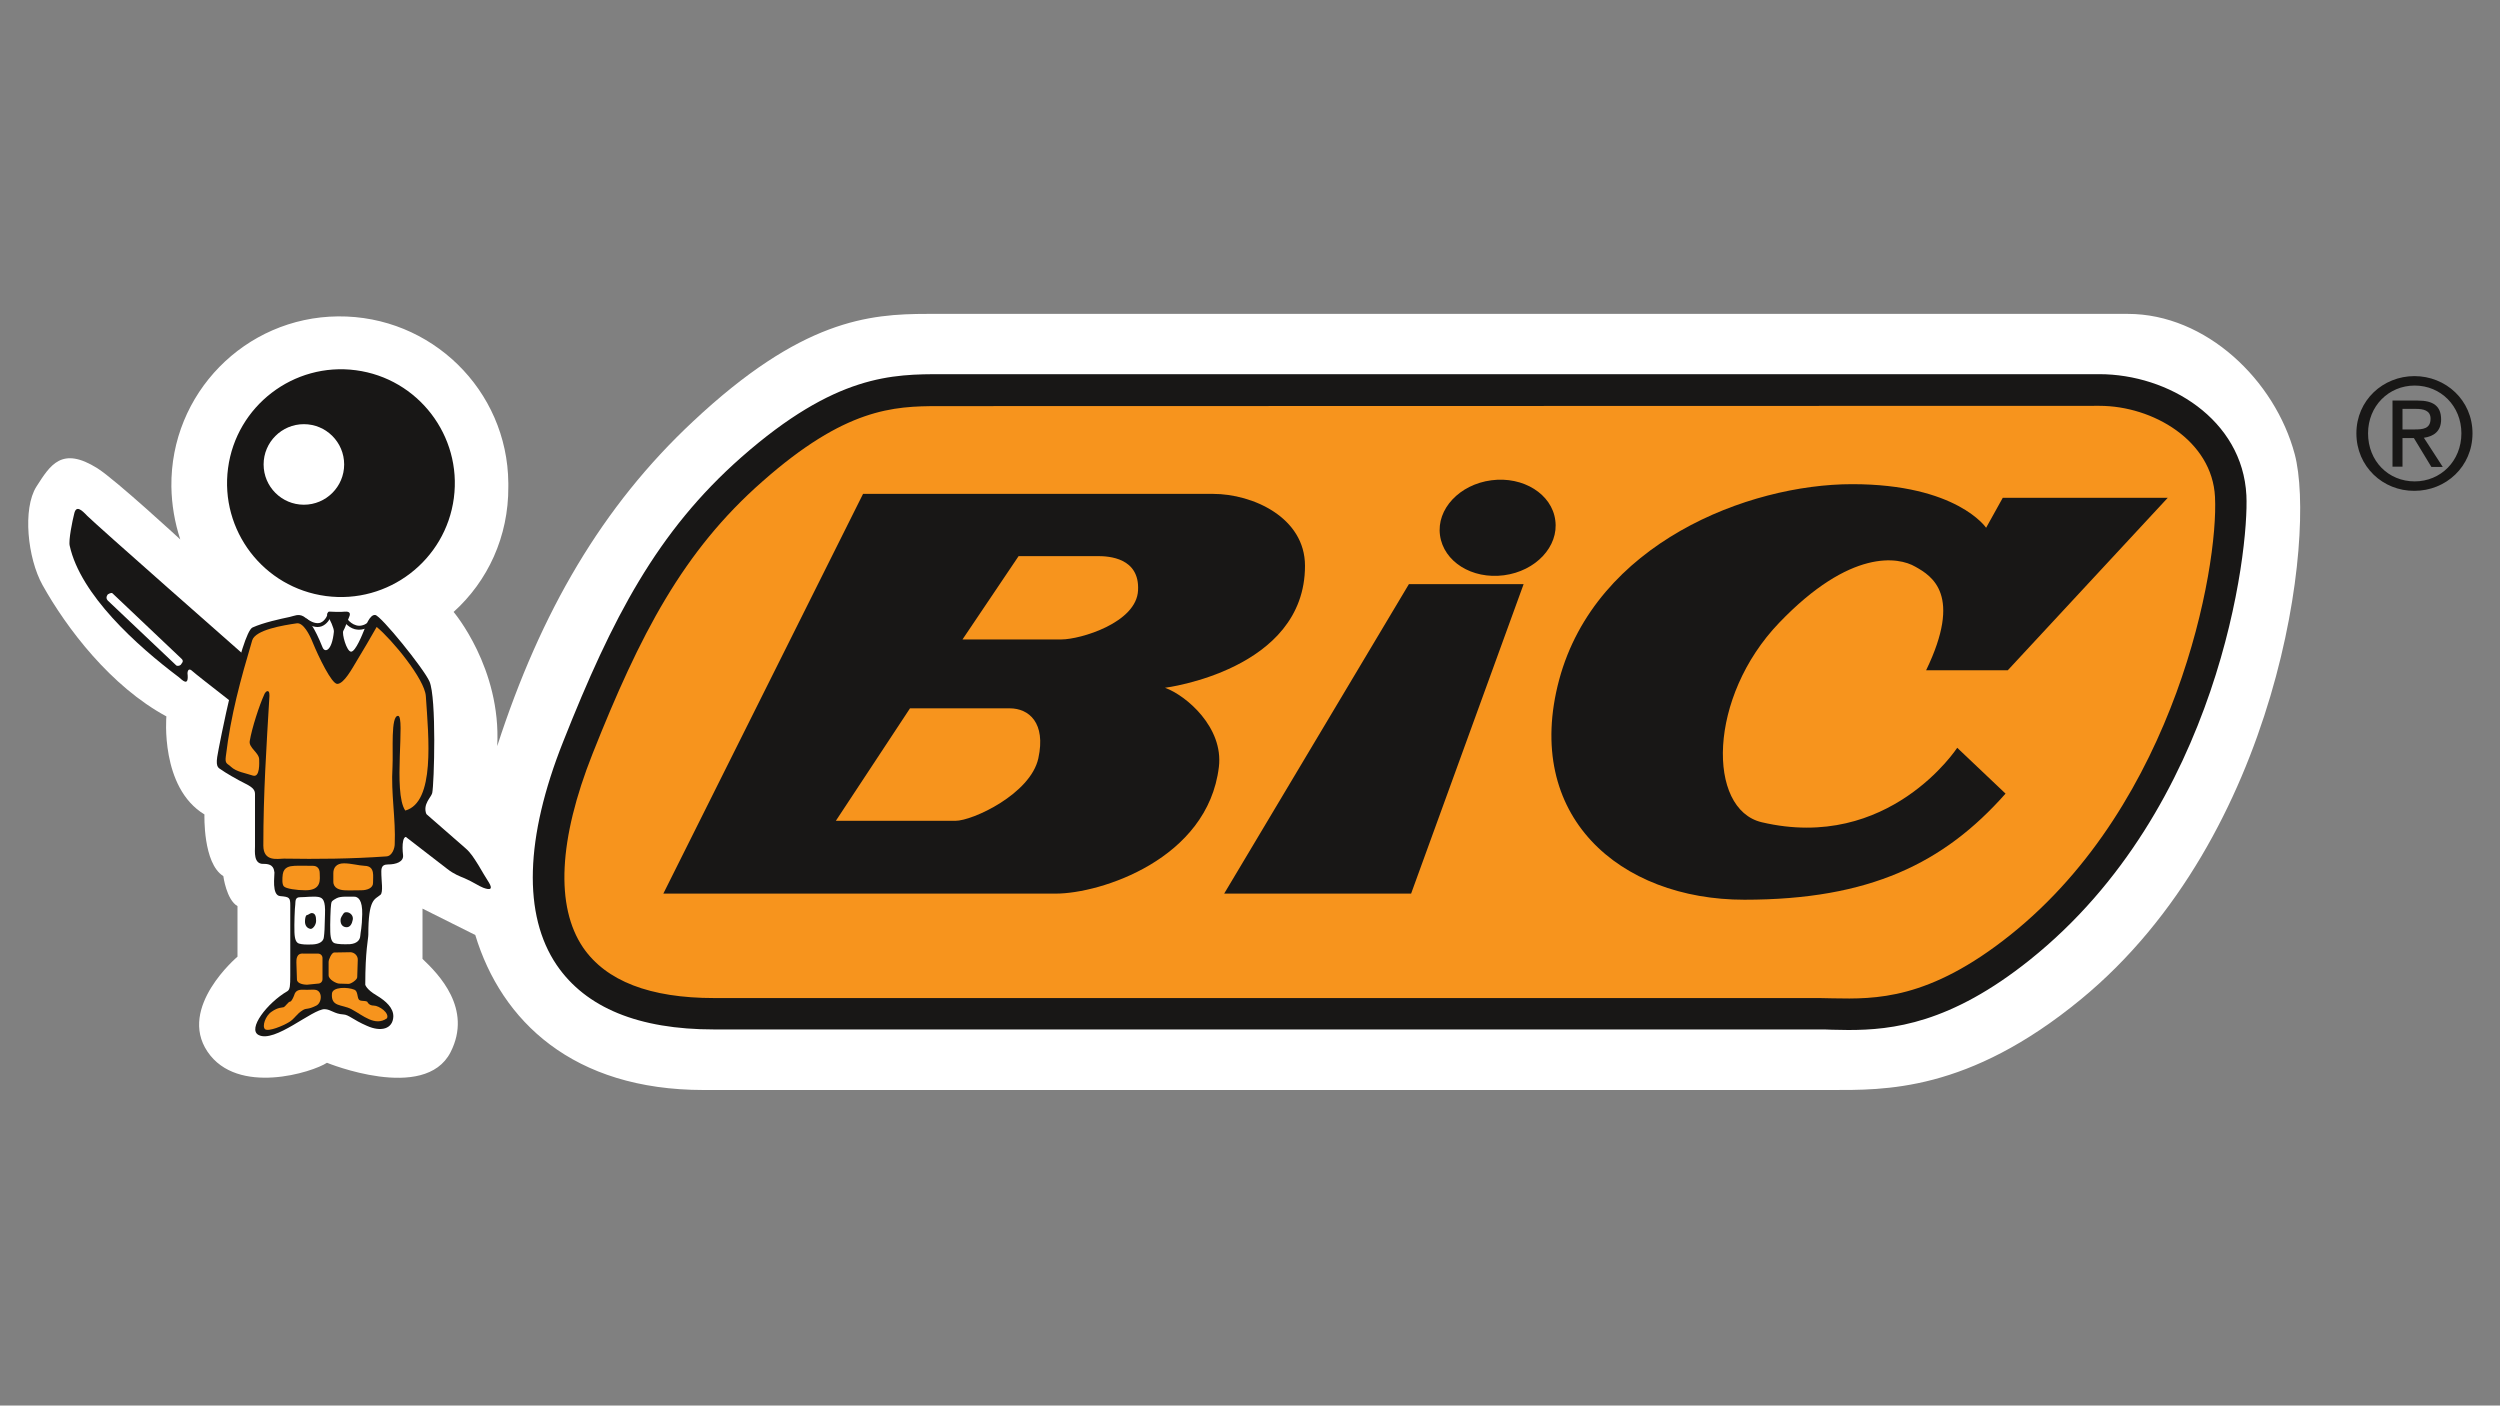
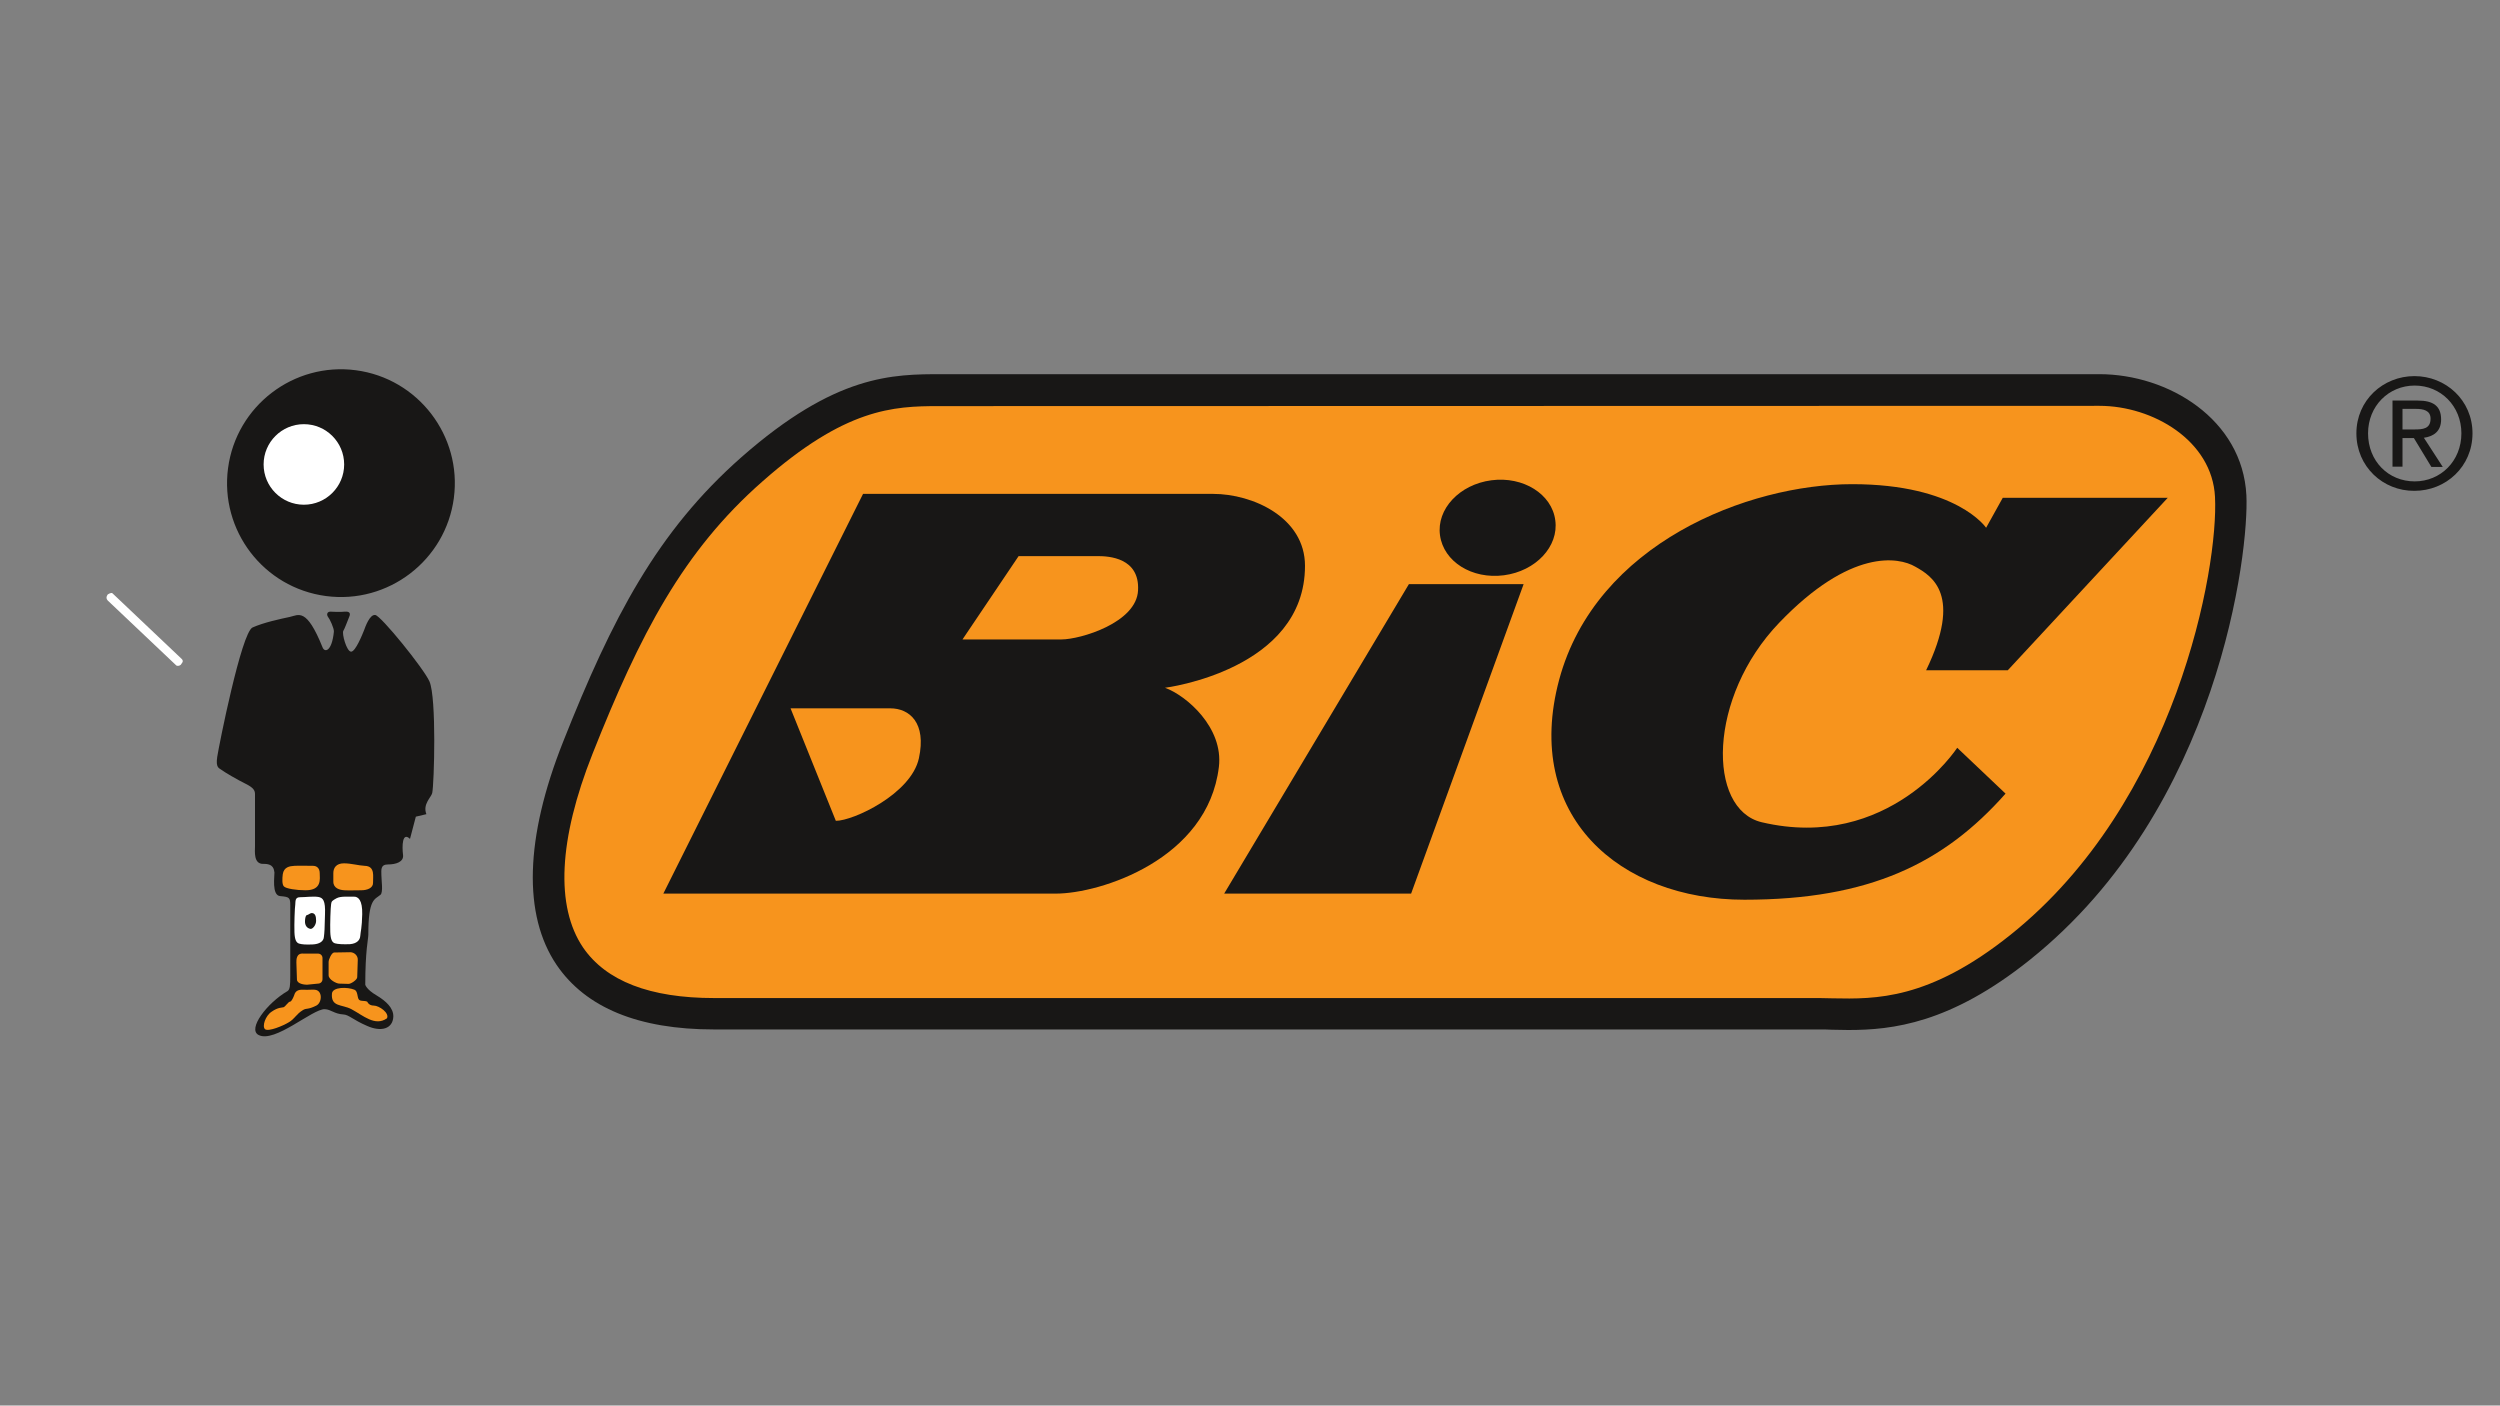
<svg xmlns="http://www.w3.org/2000/svg" version="1.1" x="0px" y="0px" viewBox="0 0 900 506" style="enable-background:new 0 0 900 506;" xml:space="preserve">
  <rect x="0" y="0" width="900" height="506" fill="#808080" stroke="none" />
  <style type="text/css">
	.st0{fill:#CCCCCC;}
	.st1{fill:#8C8C8C;}
	.st2{fill:#C4053B;}
	.st3{fill:#00008F;}
	.st4{fill:#FF1721;}
	.st5{fill:#FFFFFF;}
	.st6{fill:#003399;}
	.st7{fill-rule:evenodd;clip-rule:evenodd;fill:#FFFFFF;}
	.st8{fill:url(#SVGID_1_);}
	.st9{fill:url(#SVGID_00000145052568237534645560000006756351737795763885_);}
	.st10{fill:url(#SVGID_00000153689714096653777180000004867279723325803422_);}
	.st11{fill:url(#SVGID_00000147913085788224251120000017177207748265306271_);}
	.st12{fill:url(#SVGID_00000158739357352645803410000017659525286916266912_);}
	.st13{fill:url(#SVGID_00000085951260033493701860000007380741801045399999_);}
	.st14{fill:#231F20;}
	.st15{fill:#FFD400;}
	.st16{fill:#4C3E3D;}
	.st17{fill:#C4D600;}
	.st18{fill:#84BD00;}
	.st19{fill:#00AE53;}
	.st20{fill:#006341;}
	.st21{fill:#00874E;}
	.st22{fill:#070E57;}
	.st23{fill:#35A754;}
	.st24{fill:#F8B400;}
	.st25{fill:#86C440;}
	.st26{fill:#808084;}
	.st27{fill:#BEC0C2;}
	.st28{fill:#005366;}
	.st29{fill:#FFBA3A;}
	.st30{fill:url(#SVGID_00000101093630815910785670000013705610359409495984_);}
	.st31{fill:url(#SVGID_00000007394027434912292360000005442938816473488831_);}
	.st32{fill:url(#SVGID_00000072256944382103389880000003324564519438411164_);}
	.st33{clip-path:url(#SVGID_00000085964243631415139460000008667332142167373489_);}
	
		.st34{clip-path:url(#SVGID_00000136376023571776641710000007091877016245980315_);fill:url(#SVGID_00000001648838457677872620000012939964664093162932_);}
	.st35{fill:url(#SVGID_00000025444202142710309080000011267592732446524813_);}
	.st36{fill:url(#SVGID_00000030480955685523287280000005127355624139450298_);}
	.st37{clip-path:url(#SVGID_00000158718726276763890100000004225169006747275907_);}
	
		.st38{clip-path:url(#SVGID_00000151537398257095476710000014098568730376175265_);fill:url(#SVGID_00000026141568732459432210000001135720294766845863_);}
	.st39{fill:url(#SVGID_00000007420057168429648420000016967085510303333009_);}
	.st40{fill:url(#SVGID_00000183214322704225526170000006033950719263358099_);}
	.st41{fill:url(#SVGID_00000183239232592900136510000005923763538459710136_);}
	.st42{fill:url(#SVGID_00000163054094493469633070000011891078563507851926_);}
	.st43{fill:url(#SVGID_00000159445240215853489320000001647413669576634278_);}
	.st44{fill:#FFD100;}
	.st45{fill:#212721;}
	.st46{fill:#39A8E5;}
	.st47{fill:#164194;}
	.st48{fill:#212D5D;}
	.st49{fill:#322D2D;}
	.st50{fill-rule:evenodd;clip-rule:evenodd;fill:#322D2D;}
	.st51{clip-path:url(#SVGID_00000079475729159415715030000006647458394159095997_);fill:#E2231A;}
	.st52{fill:#1D1D1B;}
	.st53{clip-path:url(#SVGID_00000176738912998451581490000015500042980517086911_);fill:#1D1D1B;}
	.st54{clip-path:url(#SVGID_00000173150640694352366850000016963371582875804584_);fill:#1D1D1B;}
	.st55{clip-path:url(#SVGID_00000111893996774503260350000013664890047865206951_);fill:#E2231A;}
	.st56{clip-path:url(#SVGID_00000181057277814995878280000003700055782234649475_);fill:#1D1D1B;}
	.st57{clip-path:url(#SVGID_00000013158966522370874470000006347835203617750188_);fill:#FFFFFF;}
	.st58{fill:#E2E3E4;}
	.st59{fill:#00689D;}
	.st60{fill:#58595B;}
	.st61{fill-rule:evenodd;clip-rule:evenodd;fill:#58595B;}
	.st62{fill:#0078BF;}
	.st63{fill:#00843D;}
	.st64{fill:#4B4B45;}
	.st65{fill:#E3731C;}
	.st66{fill:#E669A2;}
	.st67{fill:#F3BC87;}
	.st68{fill:#EE9C34;}
	.st69{fill:#F3BE26;}
	.st70{fill:#DB4E18;}
	.st71{fill:#E88C14;}
	.st72{fill:#D1390D;}
	.st73{fill:#D85604;}
	.st74{fill:#C22303;}
	.st75{fill:#C14303;}
	.st76{fill:#AD1B02;}
	.st77{clip-path:url(#SVGID_00000041974128758708687210000008176332246232491666_);}
	.st78{clip-path:url(#SVGID_00000023246249660513516810000006881098744521549236_);fill:#00A6CA;}
	.st79{clip-path:url(#SVGID_00000078040553986746291130000007534197302419894195_);fill:#24274D;}
	.st80{clip-path:url(#SVGID_00000076595346058627090840000004412002961980498327_);fill:#24274D;}
	.st81{clip-path:url(#SVGID_00000063595891228085864750000007387135855848604049_);fill:#24274D;}
	.st82{clip-path:url(#SVGID_00000157278096211807426950000018209491410818932628_);fill:#24274D;}
	.st83{clip-path:url(#SVGID_00000163038437479309863400000014702971215561906343_);fill:#24274D;}
	.st84{clip-path:url(#SVGID_00000081632233706537708560000010899141183891633829_);fill:#24274D;}
	.st85{clip-path:url(#SVGID_00000010999377526714626200000006308374143858312332_);fill:#00A6CA;}
	.st86{fill:#6390B1;}
	.st87{fill:#002F5F;}
	.st88{fill:#4C575D;}
	.st89{fill:#C10A27;}
	.st90{fill:#E16A03;}
	.st91{fill:#95C11F;}
	.st92{fill:none;}
	.st93{fill:#0067A4;}
	.st94{fill:#463378;}
	.st95{fill:#28297D;}
	.st96{fill:#5B6971;}
	.st97{fill:#8F7332;}
	.st98{fill:#333333;}
	.st99{clip-path:url(#SVGID_00000163044493366803959830000015901557175567007375_);fill:#FEC5E4;}
	.st100{clip-path:url(#SVGID_00000163044493366803959830000015901557175567007375_);fill:#FEC4E5;}
	.st101{clip-path:url(#SVGID_00000163044493366803959830000015901557175567007375_);fill:#FEC3E6;}
	.st102{clip-path:url(#SVGID_00000163044493366803959830000015901557175567007375_);fill:#FEC2E7;}
	.st103{clip-path:url(#SVGID_00000163044493366803959830000015901557175567007375_);fill:#FDC3E7;}
	.st104{clip-path:url(#SVGID_00000163044493366803959830000015901557175567007375_);fill:#FCC3E8;}
	.st105{clip-path:url(#SVGID_00000163044493366803959830000015901557175567007375_);fill:#FBC4E8;}
	.st106{clip-path:url(#SVGID_00000163044493366803959830000015901557175567007375_);fill:#FAC5E9;}
	.st107{clip-path:url(#SVGID_00000163044493366803959830000015901557175567007375_);fill:#F9C6E9;}
	.st108{clip-path:url(#SVGID_00000163044493366803959830000015901557175567007375_);fill:#F8C6EA;}
	.st109{clip-path:url(#SVGID_00000163044493366803959830000015901557175567007375_);fill:#F7C7EA;}
	.st110{clip-path:url(#SVGID_00000163044493366803959830000015901557175567007375_);fill:#F6C8EB;}
	.st111{clip-path:url(#SVGID_00000163044493366803959830000015901557175567007375_);fill:#F5C8EB;}
	.st112{clip-path:url(#SVGID_00000163044493366803959830000015901557175567007375_);fill:#F4C9EC;}
	.st113{clip-path:url(#SVGID_00000163044493366803959830000015901557175567007375_);fill:#F3CAEC;}
	.st114{clip-path:url(#SVGID_00000163044493366803959830000015901557175567007375_);fill:#F2CBED;}
	.st115{clip-path:url(#SVGID_00000163044493366803959830000015901557175567007375_);fill:#F1CBED;}
	.st116{clip-path:url(#SVGID_00000163044493366803959830000015901557175567007375_);fill:#F0CCED;}
	.st117{clip-path:url(#SVGID_00000163044493366803959830000015901557175567007375_);fill:#EFCDEE;}
	.st118{clip-path:url(#SVGID_00000163044493366803959830000015901557175567007375_);fill:#EECDEE;}
	.st119{clip-path:url(#SVGID_00000163044493366803959830000015901557175567007375_);fill:#EDCEEF;}
	.st120{clip-path:url(#SVGID_00000163044493366803959830000015901557175567007375_);fill:#ECCFEF;}
	.st121{clip-path:url(#SVGID_00000163044493366803959830000015901557175567007375_);fill:#EBD0F0;}
	.st122{clip-path:url(#SVGID_00000163044493366803959830000015901557175567007375_);fill:#EAD0F0;}
	.st123{clip-path:url(#SVGID_00000163044493366803959830000015901557175567007375_);fill:#E9D1F1;}
	.st124{clip-path:url(#SVGID_00000163044493366803959830000015901557175567007375_);fill:#E8D2F1;}
	.st125{clip-path:url(#SVGID_00000163044493366803959830000015901557175567007375_);fill:#E7D2F2;}
	.st126{clip-path:url(#SVGID_00000163044493366803959830000015901557175567007375_);fill:#E6D3F2;}
	.st127{clip-path:url(#SVGID_00000163044493366803959830000015901557175567007375_);fill:#E5D4F3;}
	.st128{clip-path:url(#SVGID_00000163044493366803959830000015901557175567007375_);fill:#E4D5F3;}
	.st129{clip-path:url(#SVGID_00000163044493366803959830000015901557175567007375_);fill:#E2D5F3;}
	.st130{clip-path:url(#SVGID_00000163044493366803959830000015901557175567007375_);fill:#E1D6F4;}
	.st131{clip-path:url(#SVGID_00000163044493366803959830000015901557175567007375_);fill:#E0D7F4;}
	.st132{clip-path:url(#SVGID_00000163044493366803959830000015901557175567007375_);fill:#DFD7F5;}
	.st133{clip-path:url(#SVGID_00000163044493366803959830000015901557175567007375_);fill:#DED8F5;}
	.st134{clip-path:url(#SVGID_00000163044493366803959830000015901557175567007375_);fill:#DDD9F6;}
	.st135{clip-path:url(#SVGID_00000163044493366803959830000015901557175567007375_);fill:#DCD9F6;}
	.st136{clip-path:url(#SVGID_00000163044493366803959830000015901557175567007375_);fill:#DBDAF7;}
	.st137{clip-path:url(#SVGID_00000163044493366803959830000015901557175567007375_);fill:#DADBF7;}
	.st138{clip-path:url(#SVGID_00000163044493366803959830000015901557175567007375_);fill:#D9DCF8;}
	.st139{clip-path:url(#SVGID_00000163044493366803959830000015901557175567007375_);fill:#D8DCF8;}
	.st140{clip-path:url(#SVGID_00000163044493366803959830000015901557175567007375_);fill:#D7DDF9;}
	.st141{clip-path:url(#SVGID_00000163044493366803959830000015901557175567007375_);fill:#D6DEF9;}
	.st142{clip-path:url(#SVGID_00000163044493366803959830000015901557175567007375_);fill:#D5DEF9;}
	.st143{clip-path:url(#SVGID_00000163044493366803959830000015901557175567007375_);fill:#D4DFFA;}
	.st144{clip-path:url(#SVGID_00000163044493366803959830000015901557175567007375_);fill:#D3E0FA;}
	.st145{clip-path:url(#SVGID_00000163044493366803959830000015901557175567007375_);fill:#D2E1FB;}
	.st146{clip-path:url(#SVGID_00000163044493366803959830000015901557175567007375_);fill:#D1E1FB;}
	.st147{clip-path:url(#SVGID_00000163044493366803959830000015901557175567007375_);fill:#D0E2FC;}
	.st148{clip-path:url(#SVGID_00000163044493366803959830000015901557175567007375_);fill:#CFE3FC;}
	.st149{clip-path:url(#SVGID_00000163044493366803959830000015901557175567007375_);fill:#CEE3FD;}
	.st150{clip-path:url(#SVGID_00000163044493366803959830000015901557175567007375_);fill:#CDE4FD;}
	.st151{clip-path:url(#SVGID_00000163044493366803959830000015901557175567007375_);fill:#CCE5FE;}
	.st152{clip-path:url(#SVGID_00000163044493366803959830000015901557175567007375_);fill:#CBE6FE;}
	.st153{clip-path:url(#SVGID_00000163044493366803959830000015901557175567007375_);fill:#CAE6FF;}
	.st154{clip-path:url(#SVGID_00000163044493366803959830000015901557175567007375_);fill:#C9E7FF;}
	.st155{clip-path:url(#SVGID_00000163044493366803959830000015901557175567007375_);fill:#C8E7FF;}
	.st156{clip-path:url(#SVGID_00000163044493366803959830000015901557175567007375_);fill:#C7E8FF;}
	.st157{clip-path:url(#SVGID_00000163044493366803959830000015901557175567007375_);fill:#C6E8FF;}
	.st158{clip-path:url(#SVGID_00000163044493366803959830000015901557175567007375_);fill:#C5E8FE;}
	.st159{clip-path:url(#SVGID_00000163044493366803959830000015901557175567007375_);fill:#C4E9FE;}
	.st160{clip-path:url(#SVGID_00000163044493366803959830000015901557175567007375_);fill:#C3E9FE;}
	.st161{clip-path:url(#SVGID_00000163044493366803959830000015901557175567007375_);fill:#C2E9FE;}
	.st162{clip-path:url(#SVGID_00000163044493366803959830000015901557175567007375_);fill:#C1EAFE;}
	.st163{clip-path:url(#SVGID_00000163044493366803959830000015901557175567007375_);fill:#C0EAFE;}
	.st164{clip-path:url(#SVGID_00000163044493366803959830000015901557175567007375_);fill:#BFEAFD;}
	.st165{clip-path:url(#SVGID_00000163044493366803959830000015901557175567007375_);fill:#BEEBFD;}
	.st166{clip-path:url(#SVGID_00000163044493366803959830000015901557175567007375_);fill:#BDEBFD;}
	.st167{clip-path:url(#SVGID_00000163044493366803959830000015901557175567007375_);fill:#BCECFD;}
	.st168{clip-path:url(#SVGID_00000163044493366803959830000015901557175567007375_);fill:#BBECFD;}
	.st169{clip-path:url(#SVGID_00000163044493366803959830000015901557175567007375_);fill:#BAECFD;}
	.st170{clip-path:url(#SVGID_00000163044493366803959830000015901557175567007375_);fill:#B9EDFC;}
	.st171{clip-path:url(#SVGID_00000163044493366803959830000015901557175567007375_);fill:#B8EDFC;}
	.st172{clip-path:url(#SVGID_00000163044493366803959830000015901557175567007375_);fill:#B7EDFC;}
	.st173{clip-path:url(#SVGID_00000163044493366803959830000015901557175567007375_);fill:#B6EEFC;}
	.st174{clip-path:url(#SVGID_00000163044493366803959830000015901557175567007375_);fill:#B5EEFC;}
	.st175{clip-path:url(#SVGID_00000163044493366803959830000015901557175567007375_);fill:#B4EEFC;}
	.st176{clip-path:url(#SVGID_00000163044493366803959830000015901557175567007375_);fill:#B3EFFB;}
	.st177{clip-path:url(#SVGID_00000163044493366803959830000015901557175567007375_);fill:#B2EFFB;}
	.st178{clip-path:url(#SVGID_00000163044493366803959830000015901557175567007375_);fill:#B1EFFB;}
	.st179{clip-path:url(#SVGID_00000163044493366803959830000015901557175567007375_);fill:#B0F0FB;}
	.st180{clip-path:url(#SVGID_00000163044493366803959830000015901557175567007375_);fill:#AFF0FB;}
	.st181{clip-path:url(#SVGID_00000163044493366803959830000015901557175567007375_);fill:#AEF0FB;}
	.st182{clip-path:url(#SVGID_00000163044493366803959830000015901557175567007375_);fill:#ADF1FA;}
	.st183{clip-path:url(#SVGID_00000163044493366803959830000015901557175567007375_);fill:#ACF1FA;}
	.st184{clip-path:url(#SVGID_00000163044493366803959830000015901557175567007375_);fill:#ABF1FA;}
	.st185{clip-path:url(#SVGID_00000163044493366803959830000015901557175567007375_);fill:#AAF2FA;}
	.st186{clip-path:url(#SVGID_00000163044493366803959830000015901557175567007375_);fill:#A9F2FA;}
	.st187{clip-path:url(#SVGID_00000163044493366803959830000015901557175567007375_);fill:#A8F3FA;}
	.st188{clip-path:url(#SVGID_00000163044493366803959830000015901557175567007375_);fill:#A6F3F9;}
	.st189{clip-path:url(#SVGID_00000163044493366803959830000015901557175567007375_);fill:#A5F3F9;}
	.st190{clip-path:url(#SVGID_00000163044493366803959830000015901557175567007375_);fill:#A4F4F9;}
	.st191{clip-path:url(#SVGID_00000163044493366803959830000015901557175567007375_);fill:#A3F4F9;}
	.st192{clip-path:url(#SVGID_00000163044493366803959830000015901557175567007375_);fill:#A2F4F9;}
	.st193{clip-path:url(#SVGID_00000163044493366803959830000015901557175567007375_);fill:#A1F5F9;}
	.st194{clip-path:url(#SVGID_00000163044493366803959830000015901557175567007375_);fill:#A0F5F8;}
	.st195{clip-path:url(#SVGID_00000163044493366803959830000015901557175567007375_);fill:#9FF5F8;}
	.st196{clip-path:url(#SVGID_00000163044493366803959830000015901557175567007375_);fill:#9EF6F8;}
	.st197{clip-path:url(#SVGID_00000163044493366803959830000015901557175567007375_);fill:#9DF6F8;}
	.st198{clip-path:url(#SVGID_00000163044493366803959830000015901557175567007375_);fill:#9CF6F8;}
	.st199{clip-path:url(#SVGID_00000163044493366803959830000015901557175567007375_);fill:#9BF7F8;}
	.st200{clip-path:url(#SVGID_00000163044493366803959830000015901557175567007375_);fill:#9AF7F7;}
	.st201{clip-path:url(#SVGID_00000163044493366803959830000015901557175567007375_);fill:#99F7F7;}
	.st202{clip-path:url(#SVGID_00000163044493366803959830000015901557175567007375_);fill:#98F8F7;}
	.st203{clip-path:url(#SVGID_00000163044493366803959830000015901557175567007375_);fill:#97F8F7;}
	.st204{clip-path:url(#SVGID_00000163044493366803959830000015901557175567007375_);fill:#96F8F7;}
	.st205{clip-path:url(#SVGID_00000163044493366803959830000015901557175567007375_);fill:#95F9F7;}
	.st206{clip-path:url(#SVGID_00000163044493366803959830000015901557175567007375_);fill:#94F9F6;}
	.st207{clip-path:url(#SVGID_00000163044493366803959830000015901557175567007375_);fill:#93F9F6;}
	.st208{clip-path:url(#SVGID_00000163044493366803959830000015901557175567007375_);fill:#92FAF6;}
	.st209{clip-path:url(#SVGID_00000163044493366803959830000015901557175567007375_);fill:#91FAF6;}
	.st210{clip-path:url(#SVGID_00000163044493366803959830000015901557175567007375_);fill:#90FBF6;}
	.st211{clip-path:url(#SVGID_00000163044493366803959830000015901557175567007375_);fill:#8FFBF6;}
	.st212{clip-path:url(#SVGID_00000163044493366803959830000015901557175567007375_);fill:#8EFBF5;}
	.st213{clip-path:url(#SVGID_00000163044493366803959830000015901557175567007375_);fill:#8DFCF5;}
	.st214{clip-path:url(#SVGID_00000043434145829398289560000002700483683324999557_);fill:#FFE2CD;}
	.st215{clip-path:url(#SVGID_00000043434145829398289560000002700483683324999557_);fill:#FFE1CE;}
	.st216{clip-path:url(#SVGID_00000043434145829398289560000002700483683324999557_);fill:#FFE0CF;}
	.st217{clip-path:url(#SVGID_00000043434145829398289560000002700483683324999557_);fill:#FFDFD0;}
	.st218{clip-path:url(#SVGID_00000043434145829398289560000002700483683324999557_);fill:#FFDED0;}
	.st219{clip-path:url(#SVGID_00000043434145829398289560000002700483683324999557_);fill:#FFDDD1;}
	.st220{clip-path:url(#SVGID_00000043434145829398289560000002700483683324999557_);fill:#FFDCD2;}
	.st221{clip-path:url(#SVGID_00000043434145829398289560000002700483683324999557_);fill:#FFDBD3;}
	.st222{clip-path:url(#SVGID_00000043434145829398289560000002700483683324999557_);fill:#FFDAD4;}
	.st223{clip-path:url(#SVGID_00000043434145829398289560000002700483683324999557_);fill:#FFD9D5;}
	.st224{clip-path:url(#SVGID_00000043434145829398289560000002700483683324999557_);fill:#FFD8D5;}
	.st225{clip-path:url(#SVGID_00000043434145829398289560000002700483683324999557_);fill:#FFD7D6;}
	.st226{clip-path:url(#SVGID_00000043434145829398289560000002700483683324999557_);fill:#FFD6D7;}
	.st227{clip-path:url(#SVGID_00000043434145829398289560000002700483683324999557_);fill:#FFD5D8;}
	.st228{clip-path:url(#SVGID_00000043434145829398289560000002700483683324999557_);fill:#FFD4D9;}
	.st229{clip-path:url(#SVGID_00000043434145829398289560000002700483683324999557_);fill:#FFD3DA;}
	.st230{clip-path:url(#SVGID_00000043434145829398289560000002700483683324999557_);fill:#FED1DA;}
	.st231{clip-path:url(#SVGID_00000043434145829398289560000002700483683324999557_);fill:#FED0DB;}
	.st232{clip-path:url(#SVGID_00000043434145829398289560000002700483683324999557_);fill:#FECFDC;}
	.st233{clip-path:url(#SVGID_00000043434145829398289560000002700483683324999557_);fill:#FECEDD;}
	.st234{clip-path:url(#SVGID_00000043434145829398289560000002700483683324999557_);fill:#FECDDE;}
	.st235{clip-path:url(#SVGID_00000043434145829398289560000002700483683324999557_);fill:#FECCDF;}
	.st236{clip-path:url(#SVGID_00000043434145829398289560000002700483683324999557_);fill:#FECBDF;}
	.st237{clip-path:url(#SVGID_00000043434145829398289560000002700483683324999557_);fill:#FECAE0;}
	.st238{clip-path:url(#SVGID_00000043434145829398289560000002700483683324999557_);fill:#FEC9E1;}
	.st239{clip-path:url(#SVGID_00000043434145829398289560000002700483683324999557_);fill:#FEC8E2;}
	.st240{clip-path:url(#SVGID_00000043434145829398289560000002700483683324999557_);fill:#FEC7E3;}
	.st241{clip-path:url(#SVGID_00000043434145829398289560000002700483683324999557_);fill:#FEC6E4;}
	.st242{clip-path:url(#SVGID_00000043434145829398289560000002700483683324999557_);fill:#FEC5E4;}
	.st243{clip-path:url(#SVGID_00000043434145829398289560000002700483683324999557_);fill:#FEC4E5;}
	.st244{clip-path:url(#SVGID_00000043434145829398289560000002700483683324999557_);fill:#FEC3E6;}
	.st245{clip-path:url(#SVGID_00000043434145829398289560000002700483683324999557_);fill:#FEC2E7;}
	.st246{clip-path:url(#SVGID_00000043434145829398289560000002700483683324999557_);fill:#FDC3E7;}
	.st247{clip-path:url(#SVGID_00000043434145829398289560000002700483683324999557_);fill:#FCC3E8;}
	.st248{clip-path:url(#SVGID_00000043434145829398289560000002700483683324999557_);fill:#FBC4E8;}
	.st249{clip-path:url(#SVGID_00000043434145829398289560000002700483683324999557_);fill:#FAC5E9;}
	.st250{clip-path:url(#SVGID_00000043434145829398289560000002700483683324999557_);fill:#F9C6E9;}
	.st251{clip-path:url(#SVGID_00000043434145829398289560000002700483683324999557_);fill:#F8C6EA;}
	.st252{clip-path:url(#SVGID_00000043434145829398289560000002700483683324999557_);fill:#F7C7EA;}
	.st253{clip-path:url(#SVGID_00000043434145829398289560000002700483683324999557_);fill:#F6C8EB;}
	.st254{clip-path:url(#SVGID_00000043434145829398289560000002700483683324999557_);fill:#F5C8EB;}
	.st255{clip-path:url(#SVGID_00000043434145829398289560000002700483683324999557_);fill:#F4C9EC;}
	.st256{clip-path:url(#SVGID_00000043434145829398289560000002700483683324999557_);fill:#F3CAEC;}
	.st257{clip-path:url(#SVGID_00000043434145829398289560000002700483683324999557_);fill:#F2CBED;}
	.st258{clip-path:url(#SVGID_00000043434145829398289560000002700483683324999557_);fill:#F1CBED;}
	.st259{clip-path:url(#SVGID_00000043434145829398289560000002700483683324999557_);fill:#F0CCED;}
	.st260{clip-path:url(#SVGID_00000043434145829398289560000002700483683324999557_);fill:#EFCDEE;}
	.st261{clip-path:url(#SVGID_00000043434145829398289560000002700483683324999557_);fill:#EECDEE;}
	.st262{clip-path:url(#SVGID_00000043434145829398289560000002700483683324999557_);fill:#EDCEEF;}
	.st263{clip-path:url(#SVGID_00000043434145829398289560000002700483683324999557_);fill:#ECCFEF;}
	.st264{clip-path:url(#SVGID_00000043434145829398289560000002700483683324999557_);fill:#EBD0F0;}
	.st265{clip-path:url(#SVGID_00000043434145829398289560000002700483683324999557_);fill:#EAD0F0;}
	.st266{clip-path:url(#SVGID_00000043434145829398289560000002700483683324999557_);fill:#E9D1F1;}
	.st267{clip-path:url(#SVGID_00000043434145829398289560000002700483683324999557_);fill:#E8D2F1;}
	.st268{clip-path:url(#SVGID_00000043434145829398289560000002700483683324999557_);fill:#E7D2F2;}
	.st269{clip-path:url(#SVGID_00000043434145829398289560000002700483683324999557_);fill:#E6D3F2;}
	.st270{clip-path:url(#SVGID_00000043434145829398289560000002700483683324999557_);fill:#E5D4F3;}
	.st271{clip-path:url(#SVGID_00000043434145829398289560000002700483683324999557_);fill:#E4D5F3;}
	.st272{clip-path:url(#SVGID_00000043434145829398289560000002700483683324999557_);fill:#E2D5F3;}
	.st273{clip-path:url(#SVGID_00000043434145829398289560000002700483683324999557_);fill:#E1D6F4;}
	.st274{clip-path:url(#SVGID_00000043434145829398289560000002700483683324999557_);fill:#E0D7F4;}
	.st275{clip-path:url(#SVGID_00000043434145829398289560000002700483683324999557_);fill:#DFD7F5;}
	.st276{clip-path:url(#SVGID_00000043434145829398289560000002700483683324999557_);fill:#DED8F5;}
	.st277{clip-path:url(#SVGID_00000043434145829398289560000002700483683324999557_);fill:#DDD9F6;}
	.st278{clip-path:url(#SVGID_00000043434145829398289560000002700483683324999557_);fill:#DCD9F6;}
	.st279{clip-path:url(#SVGID_00000043434145829398289560000002700483683324999557_);fill:#DBDAF7;}
	.st280{clip-path:url(#SVGID_00000043434145829398289560000002700483683324999557_);fill:#DADBF7;}
	.st281{clip-path:url(#SVGID_00000043434145829398289560000002700483683324999557_);fill:#D9DCF8;}
	.st282{clip-path:url(#SVGID_00000043434145829398289560000002700483683324999557_);fill:#D8DCF8;}
	.st283{clip-path:url(#SVGID_00000043434145829398289560000002700483683324999557_);fill:#D7DDF9;}
	.st284{fill:#133A62;}
	.st285{fill:#25597E;}
	.st286{fill:#30698C;}
	.st287{fill:#3A7C9D;}
	.st288{fill:#4490B3;}
	.st289{fill:#1A496F;}
	.st290{fill:#5EBF97;}
	.st291{fill:#2A385A;}
	.st292{fill:#A32035;}
	.st293{fill:#636569;}
	.st294{fill-rule:evenodd;clip-rule:evenodd;fill:#636569;}
	.st295{fill:#336699;}
	.st296{fill:#FFCC33;}
	.st297{fill-rule:evenodd;clip-rule:evenodd;fill:#00509E;}
	.st298{fill-rule:evenodd;clip-rule:evenodd;fill:#FFEC00;}
	.st299{fill-rule:evenodd;clip-rule:evenodd;fill:#1B1918;}
	.st300{fill:#00509E;}
	.st301{fill:#007DC5;}
	.st302{fill:url(#SVGID_00000164516443280207374400000014025694637517362304_);}
	.st303{fill:url(#SVGID_00000165230836471498419970000014515075236349437073_);}
	.st304{fill:url(#SVGID_00000134946700641604756580000002340561479772270757_);}
	.st305{fill:url(#SVGID_00000152945337675580118700000013794234115987676331_);}
	.st306{fill:url(#SVGID_00000168832943225483098070000005377448818710433214_);}
	.st307{fill:url(#SVGID_00000018226292787594553880000013583611210922780079_);}
	.st308{fill:url(#SVGID_00000169550118839716055590000011301445887564802709_);}
	.st309{fill:url(#SVGID_00000008144550016292373520000002771634171475929737_);}
	.st310{fill:url(#SVGID_00000183935457094413732040000002911302015311006373_);}
	.st311{fill:#243E86;}
	.st312{fill:#A100FF;}
	.st313{fill:#E11937;}
	.st314{fill:#EF008E;}
	.st315{fill:#2A4C87;}
	.st316{fill:#2E4E88;}
	.st317{fill:#1F3D70;}
	.st318{fill:#194C88;}
	.st319{fill:#3468A3;}
	.st320{fill:#4C8DCB;}
	.st321{fill:#3498B3;}
	.st322{fill:#0AA496;}
	.st323{fill:#00AA75;}
	.st324{fill:#4FBA6A;}
	.st325{fill:#7EC45F;}
	.st326{fill:#4C609B;}
	.st327{fill:#54669F;}
	.st328{fill:#746FA7;}
	.st329{fill:#99558E;}
	.st330{fill:#AF3379;}
	.st331{fill:#BE266A;}
	.st332{fill:#D4525C;}
	.st333{fill:#E0654F;}
	.st334{fill:#F57F2A;}
	.st335{fill:#F89828;}
	.st336{fill:#FEC127;}
	.st337{fill:#FED627;}
	.st338{fill:#351A55;}
	.st339{fill-rule:evenodd;clip-rule:evenodd;}
	.st340{fill:#778D8D;}
	.st341{fill:#545451;}
	.st342{fill:#00AA9B;}
	.st343{fill:#232D4B;}
	.st344{fill:#86BC25;}
	.st345{fill:#005172;}
	.st346{fill:#3095B4;}
	.st347{fill:#5DC2BF;}
	.st348{fill:#1B1819;}
	.st349{fill:#02A3A3;}
	.st350{fill:#00101D;}
	.st351{fill:#00C43C;}
	.st352{fill:#4A4A49;}
	.st353{fill-rule:evenodd;clip-rule:evenodd;fill:#007CB6;}
	.st354{fill-rule:evenodd;clip-rule:evenodd;fill:#1F272E;}
	.st355{fill:#0072AF;}
	.st356{fill:#00467F;}
	.st357{fill:#F4C200;}
	.st358{fill:#B5007C;}
	.st359{fill:#C7D100;}
	.st360{fill:#E85911;}
	.st361{fill:#595194;}
	.st362{fill:#059BD2;}
	.st363{fill-rule:evenodd;clip-rule:evenodd;fill:#FC6600;}
	.st364{fill:#FC6600;}
	.st365{fill:#ED1A3B;}
	.st366{fill-rule:evenodd;clip-rule:evenodd;fill:#ED1A3B;}
	.st367{fill:#FF0000;}
	.st368{clip-path:url(#SVGID_00000001665266850276762960000015691326725669235893_);}
	.st369{fill:#EAAA00;}
	.st370{fill:#9D2235;}
	.st371{clip-path:url(#SVGID_00000069365700224357482300000003962865881476479111_);}
	.st372{fill:#FFC233;}
	.st373{fill:#C40E3E;}
	.st374{clip-path:url(#SVGID_00000067954869077719108040000007525245401372082064_);}
	.st375{fill:#ED1C24;}
	.st376{fill:#B20D35;}
	.st377{fill:#F5970F;}
	.st378{fill:#59585A;}
	.st379{fill:#B1B2B4;}
	.st380{fill:#003DA6;}
	.st381{fill:#007FA9;}
	.st382{fill:#FFB71B;}
	.st383{fill-rule:evenodd;clip-rule:evenodd;fill:#107ACA;}
	.st384{fill:#107ACA;}
	.st385{fill:#4181D0;}
	.st386{opacity:0.55;fill:url(#SVGID_00000093877952163213470240000013701087063268163499_);enable-background:new    ;}
	.st387{fill:#FDE100;}
	.st388{fill-rule:evenodd;clip-rule:evenodd;fill:#003882;}
	.st389{fill-rule:evenodd;clip-rule:evenodd;fill:#002364;}
	.st390{fill-rule:evenodd;clip-rule:evenodd;fill:#D70064;}
	.st391{fill-rule:evenodd;clip-rule:evenodd;fill:#00B4AA;}
	.st392{fill:#E86F2A;}
	.st393{fill:#2370B8;}
	.st394{fill:#0F059E;}
	.st395{fill:none;stroke:#FFFFFF;stroke-width:4.400000e-02;stroke-miterlimit:10;}
	.st396{fill-rule:evenodd;clip-rule:evenodd;fill:#FE5716;}
	.st397{fill:#10367A;}
	.st398{fill:#C5281C;}
	.st399{fill:#0058A3;}
	.st400{fill:#FFDB00;}
	.st401{fill:#FFDD05;}
	.st402{fill:#FF4612;}
	.st403{fill:#253746;}
	.st404{fill:#274185;}
	.st405{fill:#1E3250;}
	.st406{clip-path:url(#SVGID_00000087404022276825462050000017593550933784721305_);fill:#1B3281;}
	.st407{fill-rule:evenodd;clip-rule:evenodd;fill:#12ABDB;}
	.st408{fill-rule:evenodd;clip-rule:evenodd;fill:#0070AD;}
	.st409{fill:#304E69;}
	.st410{fill:#1C9DD4;}
	.st411{fill:#00563F;}
	.st412{fill:#27509B;}
	.st413{fill:#183964;}
	.st414{fill:#EEB111;}
	.st415{fill:#ED1C2E;}
	.st416{fill-rule:evenodd;clip-rule:evenodd;fill:#0061A9;}
	.st417{fill-rule:evenodd;clip-rule:evenodd;fill:#FFE822;}
	.st418{fill-rule:evenodd;clip-rule:evenodd;fill:#040506;}
	.st419{fill:#142559;}
	.st420{fill:#E00025;}
	.st421{fill:#006680;}
	.st422{fill:#005EAD;}
	.st423{fill:#001E50;}
	.st424{fill:#E30613;}
	.st425{fill:#6EC2B3;}
	.st426{fill:#F26724;}
	.st427{fill:#12100B;}
	.st428{fill:#254A9A;}
	.st429{fill:url(#path2982_00000063625124651161133740000010788350038396989341_);}
	.st430{fill:#E01D22;}
	.st431{fill:#337993;}
	.st432{fill:#81A4AB;}
	.st433{fill:none;stroke:#81A4AB;stroke-width:1.5;stroke-miterlimit:10;}
	.st434{fill:none;stroke:#337993;stroke-width:1.5;stroke-miterlimit:10;}
	.st435{fill:#004554;}
	.st436{fill:#C4C31E;}
	.st437{fill:#181716;}
	.st438{clip-path:url(#SVGID_00000057122073678772362210000008081405097281780634_);}
	.st439{clip-path:url(#SVGID_00000157285408988548126940000000114378889949401473_);}
	.st440{fill:#004494;}
	.st441{fill:#69AAC7;}
	.st442{fill:#50AE2F;}
	.st443{fill:#72C6A5;}
	.st444{fill:#006892;}
	.st445{fill:#E51202;}
	.st446{fill:#1D1C20;}
	.st447{fill:#F47D30;}
	.st448{fill:#555658;}
	.st449{fill:#569BBE;}
	.st450{fill:#0099DE;}
	.st451{fill:#007EC1;}
	.st452{fill:#00406E;}
	.st453{fill:#001836;}
	.st454{fill:#3E3D40;}
	.st455{fill-rule:evenodd;clip-rule:evenodd;fill:#2C53A0;}
	.st456{opacity:0.7;}
	.st457{clip-path:url(#SVGID_00000091722162668692731240000007656898719390768256_);}
	.st458{clip-path:url(#SVGID_00000158709650299854641900000009923749621291054524_);}
	.st459{clip-path:url(#SVGID_00000090265046057072510860000009853828799802539144_);}
	.st460{clip-path:url(#SVGID_00000166657684433957126090000001563076960922783127_);}
	.st461{fill:#76BF43;}
	.st462{fill:#FFF100;}
	.st463{fill:#CE1F36;}
	.st464{fill:#283877;}
	.st465{fill:#19458F;}
	.st466{fill:#EB172B;}
	.st467{fill:#002856;}
	.st468{fill:#E20074;}
	.st469{fill:#292F7C;}
	.st470{fill:#C00C1D;}
	.st471{fill:#666666;}
	.st472{fill:#007858;}
	.st473{fill:#72787A;}
	.st474{fill:#002F60;}
	.st475{fill:#005CA6;}
	.st476{fill:#D3D62E;}
	.st477{fill:#0A2D82;}
	.st478{fill:#EC111A;}
	.st479{fill:#00A2C7;}
	.st480{fill:#EC4025;}
	.st481{fill:#558618;}
	.st482{fill:#B2D235;}
	.st483{fill:#FFD700;}
	.st484{fill:#EC1C24;}
	.st485{fill:#C10239;}
	.st486{fill:#FF6600;}
	.st487{fill:#DB1F26;}
	.st488{fill-rule:evenodd;clip-rule:evenodd;fill:#FB9634;}
	.st489{fill:#F68B1F;}
	.st490{fill:#EBB300;}
	.st491{fill-rule:evenodd;clip-rule:evenodd;fill:#0000A4;}
	.st492{fill:#F7941D;}
</style>
  <g id="backgrouns">
</g>
  <g id="Layer_2">
    <g>
      <g>
        <g>
-           <path class="st5" d="M163.3,220.3c0,0,17.2,20.2,15.7,48.3c15.7-48.5,37.9-86.4,70.4-116.8c39.1-36.7,63.3-38.8,84.6-38.8h432      c28.2,0,53,23.9,60.1,50.5c7.8,29.4-5.5,137.4-76.9,196.2c-40.8,33.6-71,32.7-90.3,32.7H253.3c-47,0-72.8-24.8-82.2-55.8      l-19-9.5v18.1c5.7,5.4,18.1,17.9,10.1,33.6c-9.3,18.2-44.5,3.8-44.5,3.8c-5.1,3.4-32.2,12-43-4c-10.8-16,10.8-34.2,10.8-34.2      v-18.2c-4-2.3-5.1-10.8-5.1-10.8c-7.4-4.6-6.8-22.2-6.8-22.2c-16-9.7-13.7-35.3-13.7-35.3c-20-10.8-35.9-31.7-44.6-47.3      c-5.4-9.7-7.2-27.5-2.2-35.4c5-7.8,9.1-14.7,22-6.6c6.5,4.1,29.8,25.6,29.8,25.6c-2-6.1-3.1-12.5-3.2-19      c-0.4-33.5,26.5-61,60-61.3s61,26.5,61.3,60c0,0.4,0,0.9,0,1.3C183.1,193.2,175.6,209.2,163.3,220.3L163.3,220.3z" />
-         </g>
+           </g>
        <g>
          <g>
            <path class="st492" d="M257.1,365c-58.1,0-72.1-37.8-49-95.8c17.7-44.5,33.6-74.7,62.7-100.3c33.3-29.4,52.4-28.5,70.1-28.5       h414.9c23.4,0,46.2,15.4,47.3,38.2c1.1,22.8-11.6,111.1-75.8,162.4c-34.2,27.4-56.4,23.9-72.4,23.9L257.1,365L257.1,365z" />
          </g>
          <g>
            <path class="st437" d="M755.8,146.1c19.2,0,40.6,12.5,41.6,32.8c1.3,25.4-13.8,109.9-73.7,157.7       c-29.3,23.4-48.5,23.1-63.9,22.8c-1.7,0-3.3-0.1-4.9-0.1H257.1c-23.1,0-38.9-6.1-47.2-18.2c-10-14.8-8.8-38.9,3.4-69.7       c17.1-43.1,32.6-73,61.2-98.1c29.8-26.3,47-27.1,63.4-27.1L755.8,146.1z M730.8,345.5c68.2-54.6,78.9-147.2,77.9-167.2       c-1.4-27.3-28-43.6-53-43.6H373.6l-34.3,0c-18,0-38.4,0-72.4,29.9c-30.3,26.7-46.5,57.8-64.2,102.5       c-13.7,34.5-14.5,62.3-2.3,80.3c10.5,15.4,29.5,23.2,56.6,23.2h397.8c1.5,0,3.1,0,4.7,0.1c1.9,0,3.8,0.1,5.9,0.1       C681.2,370.8,702.1,368.5,730.8,345.5L730.8,345.5z" />
          </g>
        </g>
        <g>
          <path class="st437" d="M238.8,321.7h141.3c16,0,54.7-12.3,58.7-45.6c1.7-14.2-11.7-25.7-19.4-28.5c0,0,50.4-6.3,50.4-43.9      c0-17.4-18.8-25.9-33.1-25.9h-126L238.8,321.7z" />
        </g>
        <g>
          <path class="st437" d="M440.7,321.7H508l40.5-111.4h-41.3L440.7,321.7z" />
        </g>
        <g>
          <path class="st437" d="M693.4,241.3h29.4l57.6-62.1H721l-6,10.8c0,0-10.5-15.7-48.2-15.7c-37.6,0-92.3,21.4-105.5,70.4      c-13.1,49,21.7,79.2,66.7,79.2s71.8-13.1,94-38.2l-17.4-16.5c0,0-24.5,37.6-70.4,26.8c-19.7-4.7-19.4-45,6.3-71.8      c25.7-26.8,43-23.7,49-20.2C695.6,207.4,706.5,214.2,693.4,241.3L693.4,241.3z" />
        </g>
        <g>
-           <path class="st492" d="M300.9,295.5h43c6.3,0,27.1-9.7,29.9-22.5c2.8-12.8-3.4-18-10.3-18h-35.9L300.9,295.5z" />
+           <path class="st492" d="M300.9,295.5c6.3,0,27.1-9.7,29.9-22.5c2.8-12.8-3.4-18-10.3-18h-35.9L300.9,295.5z" />
        </g>
        <g>
          <path class="st492" d="M346.5,230.2h35.6c6.8,0,27.1-6,27.6-17.7c0.6-11.7-10.5-12.3-14.5-12.3h-28.5L346.5,230.2z" />
        </g>
        <g>
          <g transform="rotate(-82.458 16 9.5)">
            <path class="st437" d="M-174,136.9c0-22.7,18.4-41,41-41s41,18.4,41,41s-18.4,41-41,41C-155.6,177.9-174,159.5-174,136.9z" />
          </g>
        </g>
        <g>
          <g>
            <path class="st5" d="M94.9,167.2c0-8,6.5-14.5,14.5-14.5c8,0,14.5,6.5,14.5,14.5c0,8-6.5,14.5-14.5,14.5       C101.4,181.7,94.9,175.2,94.9,167.2L94.9,167.2z" />
          </g>
        </g>
        <g>
-           <path class="st437" d="M25.1,196.5c3.9,17.6,24,35.8,39.3,47.3c1.1,0.9,3.7,3.8,3.1-1.4c0,0,0-2.6,2-0.6c2,2,87.6,68,91.5,71      c2.4,1.9,4.6,2.7,6.3,3.4c3,1.3,5.1,2.8,6.7,3.4c2.7,1,3.4,0.4,2-1.9c-0.7-1-2.9-4.8-3.8-6.3c-1.6-2.5-2.7-4.4-4.7-6.1      c-2.9-2.5-80.2-70-80.2-70s-53.2-46.8-55.9-49.6c-2-2.1-4-4-4.7-0.7C26.1,187.3,24.6,194.6,25.1,196.5z" />
-         </g>
+           </g>
        <g>
          <path class="st437" d="M149.7,294l3.8-0.9c-1.4-3.6,1.7-6,2.1-7.6c0.7-3.3,1.6-34.3-1-40.2c-2.1-4.7-17.5-23.7-19.5-23.9      c-2-0.3-3.6,4.3-4,5.4c-0.6,1.5-3.1,7.8-4.7,7.8c-1.6,0-3.4-6.5-2.8-7.5c0.6-1,1.3-3.1,2.1-5c0.9-1.9-0.7-2-1.7-1.9      c-1.3,0.2-4.9,0-4.9,0c-1.4-0.1-1.6,1.1-1,1.9c0.6,0.7,2.2,4.1,2.1,5.3c-0.7,7.1-3.3,7.7-4.1,5.6c-5.8-14.4-8.6-11.6-11.8-10.9      c-3.3,0.7-9.4,2-13.4,3.8c-4,1.9-12.1,42.6-12.7,46.6c-0.6,4,0.7,4,1.6,4.7c0.9,0.7,5.8,3.6,8.7,5c2.8,1.4,3.3,2.4,3.3,3.7v18.8      c0,1.7-0.6,6.4,3,6.3c3.8-0.1,3.8,2.1,4,3.1c0.1,1-1.1,8.3,2.1,8.5c3.3,0.3,3.6,0.5,3.6,3.4v25.2c0,3.6-0.1,5-1,5.6      c-7.4,4.3-14.5,13.7-10.4,15.8c5.8,3,19.4-9.4,23.8-9.3c2.3,0.1,3.4,1.7,6.7,1.9c2,0.1,3.4,1.9,8.5,4.1c5.1,2.3,9.3,1.1,9.5-3.3      c0.1-3.1-2.6-5.6-6.1-7.7c-3.6-2.1-4-3.8-4-3.8c0-12.3,1.1-16.5,1.1-18c0-13.1,2.3-12.6,4.4-14.4c1-0.9,0.3-5.3,0.3-7.1      s-0.4-3.8,2.4-3.8c2.8,0,5.7-0.9,5.4-3.4c-0.4-3.2-0.3-8.5,2.5-5.8L149.7,294z" />
        </g>
        <g>
-           <path class="st492" d="M83.1,276c2,1.9,5.3,2.3,7.9,3.2c2.7,0.9,2.3-4.9,2.3-5.8c0-2.4-3.8-4.2-3.4-6.6c0.8-4.8,3.5-13,5.2-16.7      c0.1-0.4,0.7-1.3,1.2-1.3c0.5,0,0.7,0.4,0.7,1.7c-1.1,18.7-2.2,34.9-2.2,53.9c0,6,5.3,4.7,7.4,4.7c12,0.2,24.1,0.1,36.9-0.8      c2.1-0.1,3-3,3-4.4c0.4-9.1-1.4-18.3-0.8-27.8c0.3-5.9-0.7-18.4,2-18.4c2.7,0-1.9,27.6,2.6,34.1c10.8-3,8.4-26.3,7.4-41.2      c-0.4-6.1-12.2-20.4-17.7-24.9c-2.3,4.1-4.7,8.1-7.1,12.1c-1.8,3-4.7,8.4-7.1,8.4c-2,0-6.7-9.7-8.9-15.1c-1-2.5-3.3-7.1-5.7-6.7      c-4.8,0.7-14.8,2.3-16,6.1c-4.2,14.2-7.7,26.8-9.5,41.8C80.9,275.1,81.9,274.8,83.1,276L83.1,276z" />
-         </g>
+           </g>
        <g>
          <path class="st492" d="M123.8,310.8c2.6,0,5.3,0.8,7.5,0.9c3.9,0.1,2.9,4,3,6c0.1,2-2.1,2.8-4.3,2.8c-2.1,0-4.3,0.1-6,0      c-1.7-0.1-4-0.7-4-3.1c0-1.9,0-2.5,0-3.1C120,312.5,121,310.8,123.8,310.8L123.8,310.8z" />
        </g>
        <g>
          <path class="st492" d="M106,311.7c1.4-0.1,5.4,0,6.7,0c1.3,0,2.4,0.8,2.4,2.7c0,1.9,0.9,6.1-5.1,6.1c-3.3,0-7.1-0.6-7.8-1.4      c-0.7-0.7-0.6-2.8-0.4-4.4C102.2,312.1,104.3,311.8,106,311.7z" />
        </g>
        <g>
          <path class="st5" d="M121.1,323.4c1.6-0.9,4.6-0.5,6.2-0.6c1.7-0.1,3.2,1.3,3.1,6.3c-0.1,5-0.6,6.3-0.7,7.8      c-0.1,1.6-1.3,2.8-3.7,3c-2.4,0.1-4.4,0-5.4-0.3c-1-0.3-1.6-1.3-1.7-4.1c-0.1-2.8,0.1-8.8,0.3-10      C119.3,324.4,119.7,324.2,121.1,323.4z" />
        </g>
        <g>
          <path class="st5" d="M108,323c1.9,0,4.8-0.4,6.6-0.1c1.7,0.3,2.6,1.3,2.4,6.3c-0.1,5-0.2,6.6-0.4,8.1c-0.1,1.6-1.6,2.6-4.1,2.7      c-2.4,0.1-3.8,0-4.8-0.3c-1-0.3-1.6-1.3-1.7-4.1c-0.1-2.8,0.1-8.8,0.3-10C106.4,324.4,106.2,323,108,323z" />
        </g>
        <g>
-           <path class="st437" d="M123.5,329.1c-0.3,0.5-0.9,1.3-0.9,2c-0.1,1.9,1,2.7,2.2,2.7c1.2,0,1.9-1.1,2.2-2.7      c0.3-1.5-1-2.7-2.2-2.7C124.1,328.4,123.9,328.5,123.5,329.1z" />
-         </g>
+           </g>
        <g>
          <path class="st437" d="M110.6,329.4c-0.1,0-0.7,0-0.8,2.1c-0.1,1.6,0.7,2.7,2,2.9c0.7,0.1,2-1.3,2-2.9c0-1.6-0.3-2.8-1.6-2.8      C111.7,328.7,110.9,329.4,110.6,329.4z" />
        </g>
        <g>
          <path class="st492" d="M125.5,354.2c0.9,0,3.1-1.5,3.1-2.4l0.2-6.2c0.1-1.6-1.3-2.8-2.7-2.8l-5.8,0.1c-0.9,0-2,2.5-2,3.4v4.8      c0,1.6,2.9,3,3.8,3L125.5,354.2z" />
        </g>
        <g>
          <path class="st492" d="M114.5,354.1c0.9,0,1.6-0.7,1.6-1.6v-7.6c0-0.9-0.7-1.6-1.6-1.6l0,0l-5.2,0c-2.7-0.3-2.6,2.3-2.6,3.2      l0.2,6.1c0,1.6,2.7,1.9,3.6,1.9L114.5,354.1z" />
        </g>
        <g>
          <path class="st492" d="M132.2,360.6c-1.1-0.5-2.6,0-3.1-0.9c-0.5-0.8-0.3-2.9-1.5-3.4c-2.4-1-7.9-1.1-8.1,1.4      c-0.4,4.9,3.6,3.8,7,5.6c4.3,2.3,8.5,6.3,12.8,3.3c1-1.9-2.8-4.6-4.8-4.6C134.4,362,132.9,362.1,132.2,360.6z" />
        </g>
        <g>
          <path class="st492" d="M105.9,358.3c0.4-1.5,1.4-2.1,3.3-2c1.9,0.1,3.2-0.1,4.1,0c2.9,0.2,2.7,4.6,0.6,5.7      c-3.2,1.6-3.4,0.8-4.8,1.6c-2.5,1.5-2.9,3.1-5.1,4.4c-2.1,1.3-7.4,3.5-8.6,2.5c-1.1-1,0.1-4.8,2.4-6.3c2.3-1.6,3.6-1.4,4.3-1.6      c0.7-0.3,1.7-2,2.3-2C105,360.6,105.7,358.8,105.9,358.3z" />
        </g>
        <g>
-           <path class="st437" d="M129.2,226.7c-0.5,0-1-0.1-1.5-0.2c-2.6-0.7-4.2-3.1-4.8-4l-3.7-0.7c-0.4,1-1.5,3-3.5,3.7      c-1.8,0.6-3.9,0-6.3-1.8l0.9-1.1c1.9,1.5,3.6,2,5,1.6c2-0.7,2.8-3.4,2.8-3.4l0.2-0.6l5.6,1l0.2,0.3c0,0,1.5,2.9,4.1,3.6      c1.3,0.4,2.7,0.1,4.2-0.9l0.8,1.2C131.9,226.3,130.6,226.7,129.2,226.7z" />
-         </g>
+           </g>
        <g>
          <path class="st5" d="M63.4,239.5c0.4,0.4,1.3,0.2,1.7-0.2l0.4-0.6c0.4-0.4,0.4-1,0-1.4l-25-23.7c-0.4-0.4-1.5,0.2-1.9,0.6      l0.5-0.5c-0.4,0.4-1.3,1.4-0.3,2.5L63.4,239.5z" />
        </g>
        <g>
          <g>
            <path class="st437" d="M541.4,207.1c11.5-1.5,19.8-10.4,18.5-19.8c-1.2-9.4-11.5-15.9-23-14.4c-11.5,1.5-19.8,10.4-18.5,19.8       C519.7,202.2,529.9,208.6,541.4,207.1L541.4,207.1z" />
          </g>
        </g>
        <g>
          <path class="st437" d="M869.2,154.6c3,0,5.8-0.2,5.8-3.9c0-3-2.7-3.5-5.2-3.5h-4.9v7.4H869.2z M864.9,168h-3.6v-23.8h9.1      c5.6,0,8.4,2,8.4,6.8c0,4.3-2.7,6.1-6.2,6.6l6.8,10.5h-4.1l-6.3-10.4h-4.1L864.9,168z M848.3,156c0-11.9,9.6-20.6,20.9-20.6      c11.3,0,20.9,8.7,20.9,20.6c0,12-9.6,20.7-20.9,20.7C857.9,176.8,848.3,168,848.3,156z M869.3,173.3c9.3,0,16.8-7.3,16.8-17.3      c0-9.8-7.4-17.2-16.8-17.2c-9.4,0-16.8,7.4-16.8,17.2C852.5,166,859.8,173.3,869.3,173.3z" />
        </g>
      </g>
    </g>
  </g>
</svg>